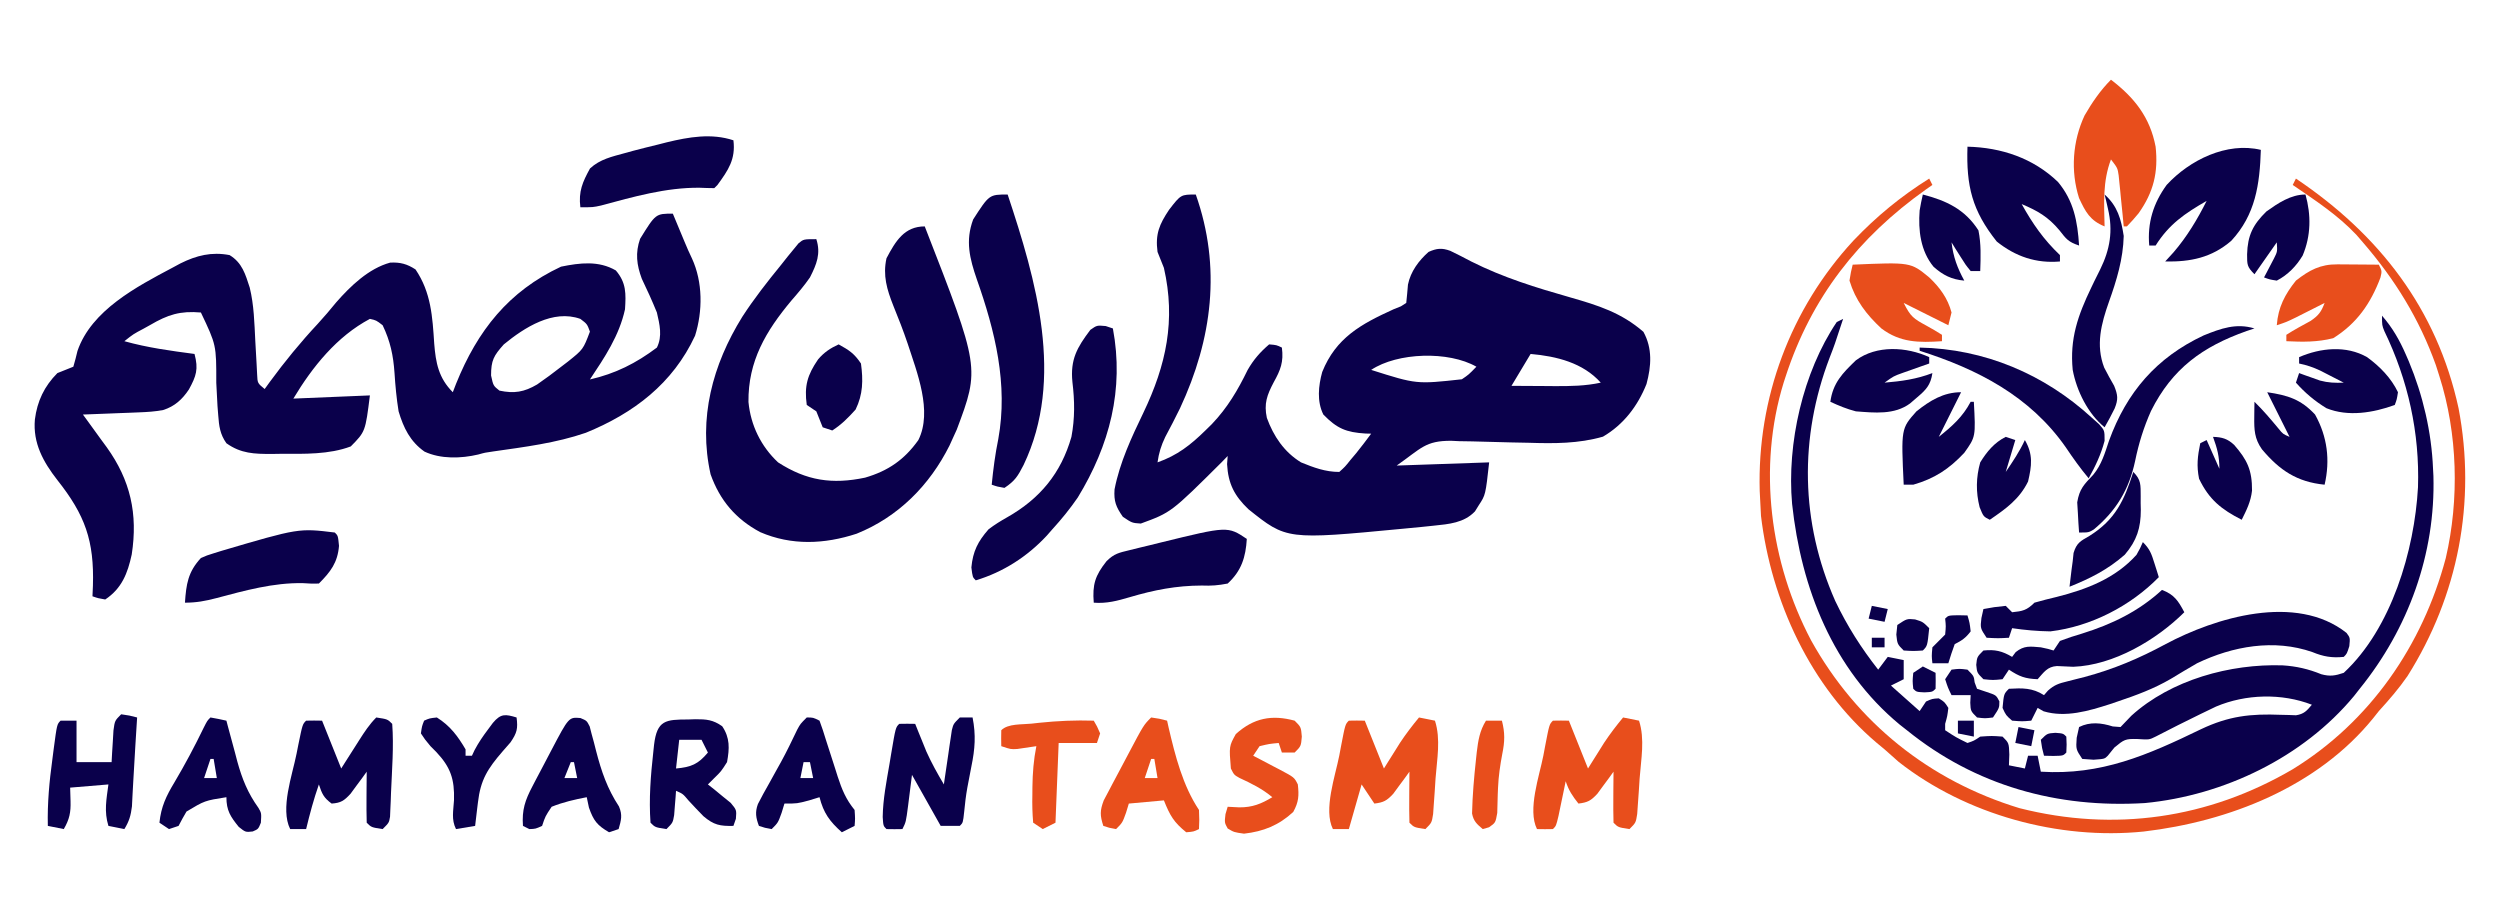
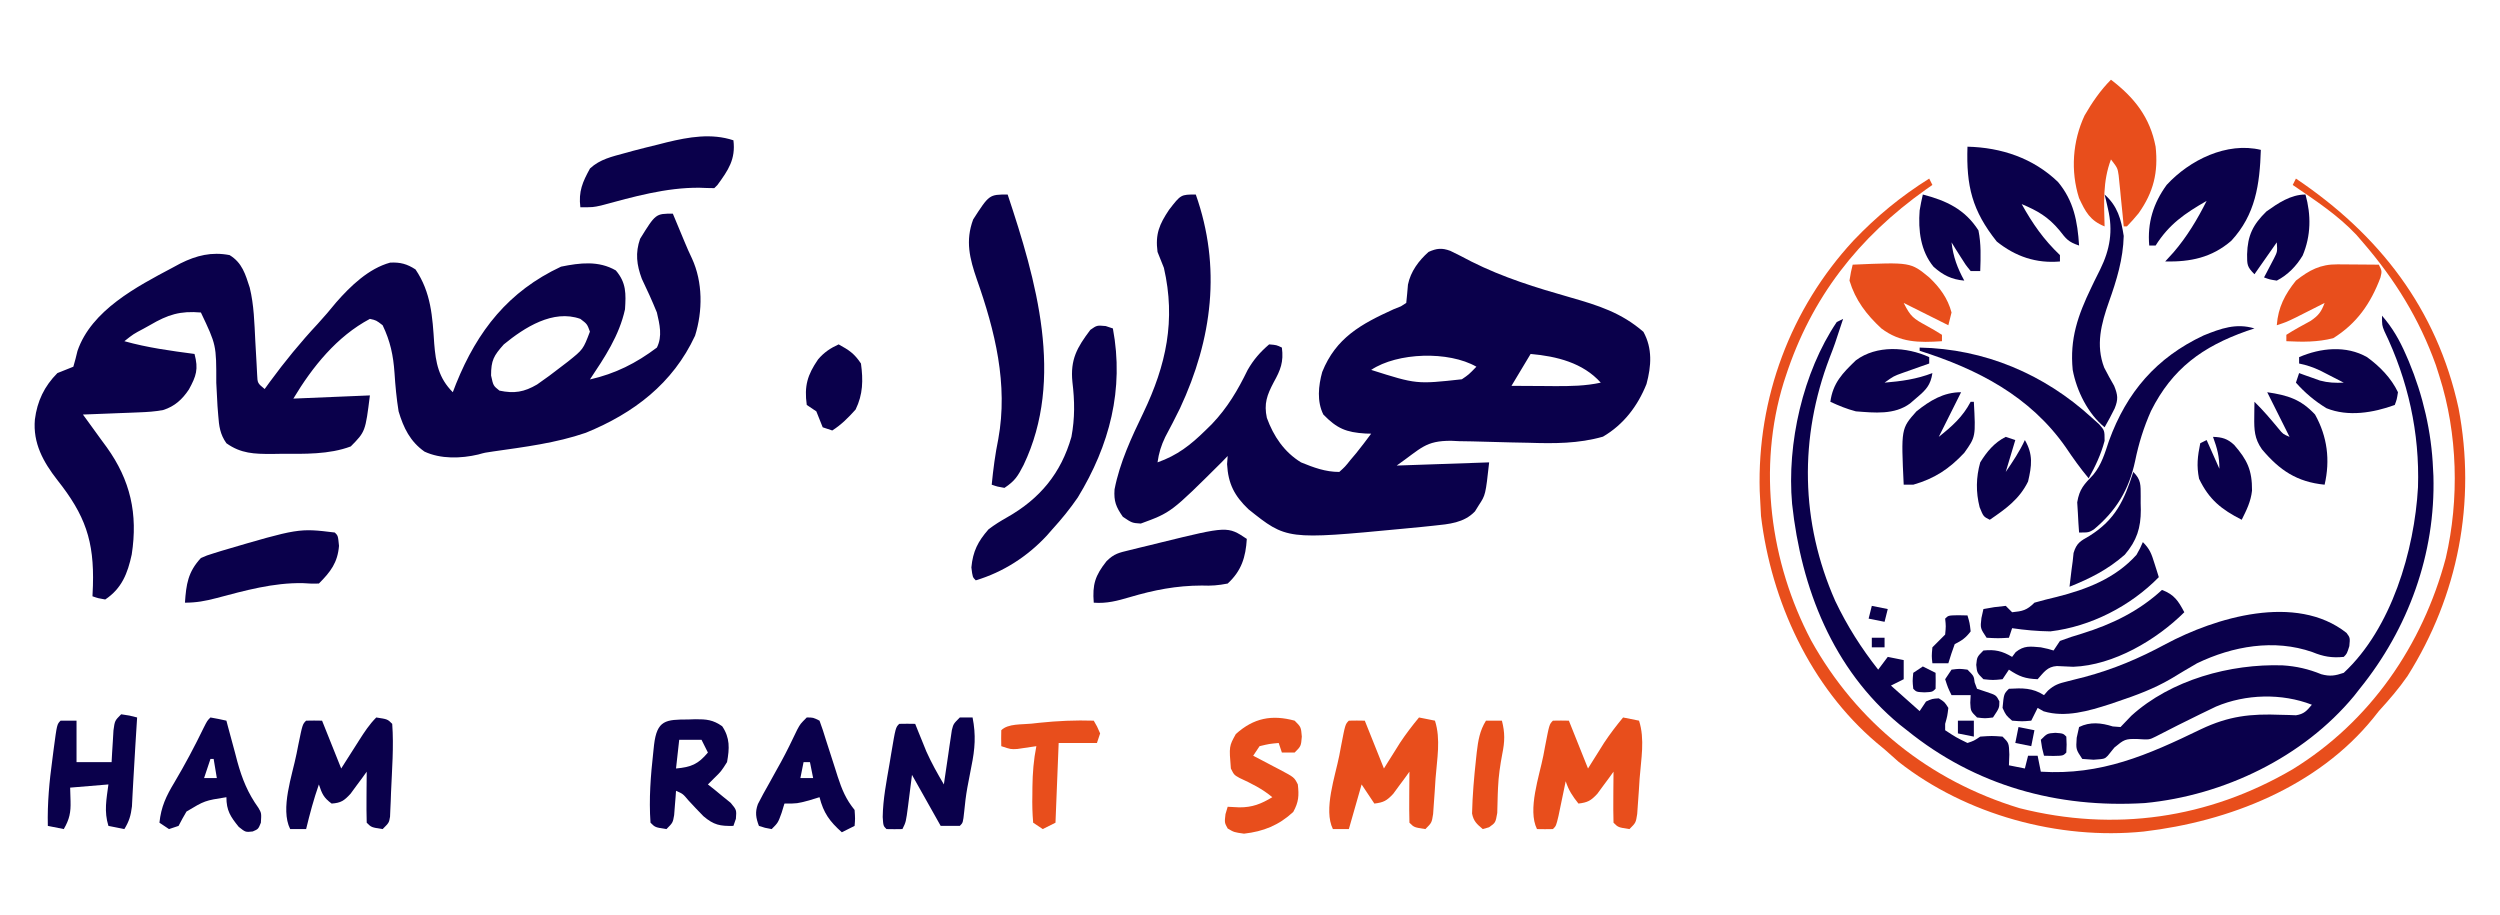
<svg xmlns="http://www.w3.org/2000/svg" version="1.1" width="784" height="287">
  <path d="M0 0 C8.041 22.776 5.203 45.269 -4.942 67.02 C-6.43 70.064 -7.979 73.061 -9.582 76.047 C-10.888 78.768 -11.576 81.029 -12 84 C-5.804 81.806 -1.673 78.583 3 74 C4.009 73.01 4.009 73.01 5.039 72 C9.944 66.849 13.154 61.4 16.262 55.016 C18.148 51.744 20.142 49.459 23 47 C25.312 47.188 25.312 47.188 27 48 C27.591 52.49 26.578 55.043 24.438 58.875 C22.323 62.9 21.327 65.57 22.289 70.055 C24.399 75.828 27.717 80.758 33 84 C37 85.632 40.655 87 45 87 C46.807 85.375 46.807 85.375 48.5 83.25 C49.088 82.554 49.676 81.858 50.281 81.141 C51.9 79.125 53.464 77.079 55 75 C54.42 74.986 53.84 74.972 53.242 74.957 C47.141 74.585 44.277 73.384 40 69 C37.944 64.888 38.45 59.991 39.648 55.652 C43.963 44.904 51.828 40.634 62 36 C62.772 35.689 63.544 35.379 64.34 35.059 C64.888 34.709 65.436 34.36 66 34 C66.198 32.081 66.391 30.162 66.539 28.238 C67.384 24.138 69.898 20.752 73 18 C75.565 16.855 77.156 16.691 79.811 17.662 C82.032 18.718 84.201 19.849 86.375 21 C96.416 26.051 106.725 29.216 117.507 32.286 C126.212 34.779 133.463 37.06 140.375 43.062 C143.239 48.24 142.867 53.802 141.34 59.434 C138.563 66.369 134.158 72.153 127.688 75.938 C120.053 78.137 112.291 78.114 104.406 77.852 C102.616 77.815 100.826 77.779 99.035 77.746 C96.263 77.691 93.493 77.625 90.722 77.527 C88.012 77.435 85.305 77.39 82.594 77.352 C81.78 77.312 80.966 77.273 80.128 77.233 C71.95 77.194 70.742 79.581 63 85 C77.355 84.505 77.355 84.505 92 84 C90.865 94.219 90.865 94.219 88.75 97.438 C88.353 98.076 87.956 98.714 87.547 99.371 C84.108 102.992 79.376 103.358 74.617 103.852 C72.756 104.046 72.756 104.046 70.857 104.244 C69.543 104.37 68.229 104.495 66.875 104.625 C65.869 104.722 65.869 104.722 64.842 104.821 C28.496 108.284 28.496 108.284 16.5 98.688 C12.125 94.492 10.149 90.731 9.812 84.562 C9.905 83.294 9.905 83.294 10 82 C9.381 82.639 8.762 83.279 8.125 83.938 C-7.74 99.713 -7.74 99.713 -17.25 103.188 C-20 103 -20 103 -22.875 101.062 C-25.012 97.983 -25.74 96.217 -25.48 92.477 C-23.839 84.015 -20.149 76.157 -16.438 68.438 C-9.273 53.477 -6.234 39.409 -10 23 C-10.655 21.329 -11.32 19.661 -12 18 C-12.743 12.375 -11.416 9.345 -8.387 4.797 C-4.685 0 -4.685 0 0 0 Z M105 50 C102.03 54.95 102.03 54.95 99 60 C102.542 60.027 106.083 60.047 109.625 60.062 C111.124 60.075 111.124 60.075 112.652 60.088 C117.55 60.104 122.187 60.043 127 59 C121.403 52.748 113.16 50.725 105 50 Z M55 55 C69.205 59.508 69.205 59.508 83.441 57.941 C85.59 56.484 85.59 56.484 88 54 C79.292 49.012 63.249 49.5 55 55 Z " fill="#0A004B" transform="translate(375,61)" />
  <path d="M0 0 C1.242 2.947 2.475 5.896 3.688 8.855 C4.418 10.605 5.169 12.347 6 14.051 C9.428 21.483 9.388 30.577 6.969 38.285 C-0.001 53.289 -12.282 62.599 -27.289 68.719 C-36.644 71.949 -46.528 73.17 -56.293 74.57 C-58.904 74.939 -58.904 74.939 -61.031 75.535 C-66.409 76.805 -72.799 77.001 -77.875 74.625 C-82.373 71.465 -84.458 67.174 -86 62 C-86.645 58.005 -87.021 53.991 -87.281 49.953 C-87.665 44.437 -88.596 40.018 -91 35 C-93.02 33.44 -93.02 33.44 -95 33 C-105.375 38.502 -113.04 48.067 -119 58 C-111.08 57.67 -103.16 57.34 -95 57 C-96.418 68.347 -96.418 68.347 -101 73 C-107.817 75.566 -115.568 75.336 -122.75 75.312 C-123.752 75.329 -124.753 75.345 -125.785 75.361 C-131.209 75.365 -135.427 75.268 -140 72 C-141.988 69.195 -142.315 66.636 -142.562 63.25 C-142.639 62.288 -142.715 61.327 -142.793 60.336 C-142.944 57.905 -143.068 55.472 -143.176 53.039 C-143.156 41.198 -143.156 41.198 -148 31 C-154.517 30.436 -158.359 31.671 -163.938 34.938 C-164.608 35.311 -165.279 35.684 -165.971 36.068 C-169.179 37.764 -169.179 37.764 -172 40 C-164.76 42.027 -157.446 43.017 -150 44 C-148.721 48.774 -149.452 50.919 -151.758 55.133 C-153.833 58.252 -156.219 60.434 -159.817 61.578 C-162.37 62.072 -164.823 62.215 -167.422 62.316 C-168.447 62.358 -169.471 62.4 -170.527 62.443 C-171.591 62.483 -172.654 62.522 -173.75 62.562 C-175.368 62.627 -175.368 62.627 -177.02 62.693 C-179.68 62.799 -182.34 62.901 -185 63 C-184.652 63.473 -184.304 63.946 -183.946 64.434 C-182.35 66.616 -180.769 68.808 -179.188 71 C-178.64 71.744 -178.093 72.488 -177.529 73.254 C-170.097 83.614 -167.723 94.123 -169.688 106.875 C-170.967 112.798 -172.801 117.534 -178 121 C-180.188 120.625 -180.188 120.625 -182 120 C-181.954 118.889 -181.907 117.778 -181.859 116.633 C-181.437 102.593 -184.293 94.551 -193.027 83.527 C-197.452 77.847 -200.705 71.972 -200.062 64.562 C-199.332 58.797 -197.112 54.14 -193 50 C-192.126 49.652 -191.252 49.304 -190.352 48.945 C-189.576 48.633 -188.8 48.321 -188 48 C-187.532 46.363 -187.076 44.72 -186.703 43.059 C-182.352 30.319 -168.092 22.877 -157 17 C-156.147 16.54 -155.293 16.08 -154.414 15.605 C-149.349 13.091 -144.646 11.921 -139 13 C-135.049 15.391 -134.045 19.002 -132.678 23.212 C-131.345 28.696 -131.223 34.319 -130.938 39.938 C-130.809 42.364 -130.673 44.79 -130.527 47.215 C-130.473 48.278 -130.419 49.342 -130.363 50.437 C-130.239 53.162 -130.239 53.162 -128 55 C-127.466 54.261 -126.933 53.523 -126.383 52.762 C-121.674 46.35 -116.771 40.35 -111.332 34.527 C-109.319 32.345 -107.439 30.11 -105.562 27.812 C-101.058 22.681 -95.378 17.197 -88.656 15.359 C-85.472 15.193 -83.35 15.773 -80.688 17.5 C-75.803 24.736 -75.38 32.314 -74.828 40.754 C-74.35 46.792 -73.457 51.543 -69 56 C-68.66 55.117 -68.319 54.234 -67.969 53.324 C-61.245 36.677 -51.526 24.331 -35.062 16.625 C-29.103 15.409 -23.257 14.691 -17.875 17.812 C-14.578 21.659 -14.684 25.096 -15 30 C-16.809 38.262 -21.37 45.055 -26 52 C-18.036 50.186 -11.531 46.919 -5 42 C-3.218 38.436 -4.135 34.74 -5 31 C-6.462 27.402 -8.037 23.928 -9.723 20.43 C-11.341 16.084 -11.812 12.334 -10.266 7.891 C-5.381 0 -5.381 0 0 0 Z M-53 41 C-56.166 44.543 -57 45.988 -57 50.75 C-56.308 53.968 -56.308 53.968 -54.375 55.5 C-49.712 56.482 -46.627 55.952 -42.57 53.578 C-39.977 51.797 -37.48 49.936 -35 48 C-34.299 47.465 -33.597 46.93 -32.875 46.379 C-28.116 42.57 -28.116 42.57 -26 37 C-26.871 34.615 -26.871 34.615 -29 33 C-37.568 29.94 -46.528 35.703 -53 41 Z " fill="#0A004B" transform="translate(211,67)" />
  <path d="M0 0 C3.288 3.779 5.517 7.683 7.5 12.25 C7.801 12.942 8.102 13.635 8.413 14.348 C12.834 24.945 15.537 36.516 16 48 C16.04 48.746 16.08 49.493 16.121 50.262 C16.806 74.626 8.273 98.136 -7 117 C-7.59 117.754 -8.181 118.508 -8.789 119.285 C-24.739 138.527 -49.67 150.477 -74.371 152.84 C-101.843 154.513 -127.52 147.39 -149 130 C-150.131 129.114 -150.131 129.114 -151.285 128.211 C-172.241 110.84 -182.151 85.448 -185 59 C-186.678 40.125 -181.609 17.742 -171 2 C-170.34 1.67 -169.68 1.34 -169 1 C-171.664 9.133 -171.664 9.133 -173.207 13.117 C-182.802 38.221 -182.381 64.796 -171.469 89.461 C-167.715 97.326 -163.375 104.159 -158 111 C-157.01 109.68 -156.02 108.36 -155 107 C-153.35 107.33 -151.7 107.66 -150 108 C-150 109.98 -150 111.96 -150 114 C-151.98 114.99 -151.98 114.99 -154 116 C-149.545 119.96 -149.545 119.96 -145 124 C-144.01 122.515 -144.01 122.515 -143 121 C-141.062 120.125 -141.062 120.125 -139 120 C-137.188 121.125 -137.188 121.125 -136 123 C-136.312 125.562 -136.312 125.562 -137 128 C-137 128.66 -137 129.32 -137 130 C-133.609 132.226 -133.609 132.226 -130 134 C-127.934 133.301 -127.934 133.301 -126 132 C-122.375 131.75 -122.375 131.75 -119 132 C-117 134 -117 134 -116.875 137.625 C-116.916 138.739 -116.957 139.852 -117 141 C-115.35 141.33 -113.7 141.66 -112 142 C-111.67 140.68 -111.34 139.36 -111 138 C-110.01 138 -109.02 138 -108 138 C-107.505 140.475 -107.505 140.475 -107 143 C-88.045 144.187 -73.528 137.795 -56.773 129.68 C-47.997 125.524 -41.21 124.783 -31.676 125.166 C-30.86 125.185 -30.044 125.203 -29.203 125.223 C-28.467 125.251 -27.732 125.28 -26.974 125.309 C-24.456 124.915 -23.6 123.922 -22 122 C-31.46 118.334 -42.725 118.635 -52.059 122.582 C-53.029 123.05 -54 123.518 -55 124 C-55.984 124.474 -55.984 124.474 -56.989 124.958 C-61.694 127.241 -66.353 129.602 -71 132 C-73 133 -73 133 -76.812 132.75 C-80.497 132.676 -80.875 132.896 -83.938 135.438 C-84.618 136.283 -85.299 137.129 -86 138 C-87 139 -87 139 -90.438 139.25 C-91.613 139.167 -92.789 139.085 -94 139 C-96 136 -96 136 -95.75 132.375 C-95.502 131.261 -95.255 130.148 -95 129 C-91.564 127.282 -88.037 127.671 -84.438 128.812 C-83.633 128.874 -82.829 128.936 -82 129 C-80.859 127.815 -79.72 126.628 -78.586 125.437 C-66.142 114.165 -47.536 109.118 -31.195 109.656 C-26.894 109.918 -23.039 110.804 -19.043 112.441 C-16.307 113.19 -14.679 112.906 -12 112 C2.931 98.155 10.176 73.671 11.281 53.816 C11.843 36.754 8.171 20.199 0.734 4.84 C0 3 0 3 0 0 Z " fill="#0A004B" transform="translate(747,99)" />
-   <path d="M0 0 C17.299 44.368 17.299 44.368 10.031 63.75 C9.691 64.493 9.351 65.235 9 66 C8.598 66.887 8.196 67.774 7.781 68.688 C1.522 81.207 -8.311 91.119 -21.375 96.375 C-31.474 99.68 -41.755 100.127 -51.598 95.879 C-59.257 91.801 -64.246 85.926 -67.16 77.742 C-71.098 60.195 -66.524 43.373 -57.242 28.387 C-53.522 22.643 -49.323 17.297 -45 12 C-44.323 11.145 -43.646 10.291 -42.949 9.41 C-42.347 8.677 -41.745 7.943 -41.125 7.188 C-40.355 6.25 -40.355 6.25 -39.57 5.293 C-38 4 -38 4 -34 4 C-32.538 8.544 -33.901 11.877 -36 16 C-37.77 18.569 -39.766 20.898 -41.812 23.25 C-49.832 32.844 -55.418 42.255 -55.281 55.051 C-54.583 62.373 -51.365 68.985 -46 74 C-37.071 79.765 -29.027 80.956 -18.711 78.789 C-11.436 76.671 -6.366 73.139 -2 67 C2.513 57.974 -2.472 45.659 -5.332 36.824 C-6.706 32.754 -8.249 28.788 -9.875 24.812 C-11.863 19.794 -13.186 15.376 -12 10 C-9.135 4.577 -6.385 0 0 0 Z " fill="#0A004B" transform="translate(290,71)" />
  <path d="M0 0 C0.495 0.99 0.495 0.99 1 2 C0.322 2.473 -0.356 2.946 -1.055 3.434 C-22.218 18.471 -36.943 37.271 -45 62 C-45.21 62.645 -45.421 63.291 -45.637 63.956 C-53.864 90.656 -49.936 120.354 -37.03 144.841 C-22.681 170.647 0.159 188.875 28.312 197.438 C58.042 204.973 87.552 200.729 114.006 185.228 C138.279 170.28 154.735 146.343 162 119 C166.274 100.604 165.739 80.014 160 62 C159.638 60.86 159.276 59.721 158.902 58.547 C153.739 44.055 146.021 31.595 136 20 C135.344 19.241 134.688 18.481 134.012 17.699 C128.177 11.464 121.01 6.805 114 2 C114.33 1.34 114.66 0.68 115 0 C141.106 17.55 159.209 40.832 166 72 C171.586 101.357 165.905 130.769 150 156 C147.295 159.931 144.208 163.473 141 167 C140.413 167.739 139.827 168.477 139.223 169.238 C121.748 190.766 94.038 201.623 67.234 204.773 C40.626 207.477 11.546 199.506 -9.562 182.938 C-11.054 181.64 -12.534 180.327 -14 179 C-14.813 178.327 -15.627 177.654 -16.465 176.961 C-37.218 159.374 -49.55 132.555 -52.75 105.812 C-52.858 104.21 -52.939 102.605 -53 101 C-53.077 99.492 -53.077 99.492 -53.156 97.953 C-53.961 68.859 -43.503 40.805 -23.773 19.461 C-16.511 11.838 -8.92 5.601 0 0 Z " fill="#E84E1C" transform="translate(605,56)" />
  <path d="M0 0 C8.927 26.839 17.933 57.723 5 84.812 C3.177 88.331 2.342 89.772 -1 92 C-3.188 91.625 -3.188 91.625 -5 91 C-4.524 86.157 -3.915 81.456 -2.938 76.688 C0.191 59.529 -3.961 42.772 -9.662 26.612 C-11.913 20.068 -13.318 14.537 -10.812 7.812 C-5.778 0 -5.778 0 0 0 Z " fill="#0A004B" transform="translate(316,61)" />
  <path d="M0 0 C1.137 1.527 1.137 1.527 0.887 4.152 C0.137 6.527 0.137 6.527 -0.863 7.527 C-4.604 7.901 -7.267 7.43 -10.676 6.027 C-22.689 1.821 -35.685 4.159 -46.863 9.527 C-49.637 11.125 -52.378 12.766 -55.113 14.428 C-60.369 17.496 -65.855 19.532 -71.613 21.465 C-72.476 21.759 -73.339 22.054 -74.229 22.357 C-80.861 24.491 -88.147 26.642 -94.988 24.59 C-95.916 24.064 -95.916 24.064 -96.863 23.527 C-97.523 24.847 -98.183 26.167 -98.863 27.527 C-101.676 27.777 -101.676 27.777 -104.863 27.527 C-106.801 25.84 -106.801 25.84 -107.863 23.527 C-107.453 19.117 -107.453 19.117 -105.863 17.527 C-101.63 17.288 -98.496 17.202 -94.863 19.527 C-94.457 19.06 -94.052 18.592 -93.634 18.11 C-91.587 16.281 -90.19 15.846 -87.539 15.203 C-86.683 14.983 -85.827 14.764 -84.945 14.537 C-84.031 14.307 -83.117 14.077 -82.176 13.84 C-72.996 11.381 -65.004 7.996 -56.671 3.491 C-41.175 -4.77 -15.845 -12.523 0 0 Z " fill="#0A004B" transform="translate(735.863,198.473)" />
  <path d="M0 0 C0.743 0.247 1.485 0.495 2.25 0.75 C5.822 19.859 1.222 37.374 -8.75 53.75 C-11.202 57.313 -13.833 60.561 -16.75 63.75 C-17.302 64.382 -17.853 65.013 -18.422 65.664 C-24.531 72.267 -32.143 77.159 -40.75 79.75 C-41.75 78.75 -41.75 78.75 -42.125 75.688 C-41.643 70.626 -40.082 67.558 -36.75 63.75 C-34.859 62.298 -32.937 61.125 -30.863 59.949 C-20.614 54.133 -14.001 46.146 -10.75 34.75 C-9.646 28.876 -9.723 23.479 -10.438 17.562 C-11.154 10.478 -8.973 6.69 -4.812 1.188 C-2.75 -0.25 -2.75 -0.25 0 0 Z " fill="#0A004B" transform="translate(346.75,102.25)" />
  <path d="M0 0 C10.639 0.259 20.604 3.587 28.379 11.055 C33.331 16.997 34.521 23.461 35 31 C31.581 29.86 30.975 28.956 28.812 26.188 C25.29 21.995 22.017 20.112 17 18 C20.447 24.185 23.878 29.122 29 34 C29 34.66 29 35.32 29 36 C21.525 36.65 15.054 34.444 9.188 29.75 C1.451 20.025 -0.409 12.358 0 0 Z " fill="#0A004B" transform="translate(617,46)" />
  <path d="M0 0 C-0.34 10.831 -1.676 20.338 -9.289 28.531 C-15.453 33.823 -22.076 35.152 -30 35 C-29.134 34.051 -28.267 33.102 -27.375 32.125 C-23.178 27.251 -19.873 21.746 -17 16 C-23.868 19.957 -28.749 23.281 -33 30 C-33.66 30 -34.32 30 -35 30 C-35.616 22.912 -33.742 16.76 -29.527 10.98 C-22.319 3.159 -10.648 -2.564 0 0 Z " fill="#0A004B" transform="translate(709,47)" />
  <path d="M0 0 C7.317 5.567 12.252 11.782 14 21 C14.872 29.045 13.353 35.273 8.656 41.895 C7.507 43.322 6.261 44.671 5 46 C4.67 46 4.34 46 4 46 C3.879 44.735 3.758 43.471 3.633 42.168 C3.464 40.508 3.295 38.848 3.125 37.188 C3.046 36.354 2.968 35.521 2.887 34.662 C2.761 33.458 2.761 33.458 2.633 32.23 C2.559 31.492 2.486 30.754 2.411 29.993 C2.067 27.694 2.067 27.694 0 25 C-2.621 31.88 -2.182 38.722 -2 46 C-6.586 44.148 -7.973 41.475 -10.012 37.113 C-12.707 28.622 -12.041 19.278 -8.285 11.227 C-5.961 7.199 -3.299 3.299 0 0 Z " fill="#E84E1C" transform="translate(662,25)" />
  <path d="M0 0 C3.536 0.536 3.536 0.536 5 2 C5.526 9.131 4.919 16.424 4.625 23.562 C4.594 24.456 4.563 25.349 4.532 26.269 C4.493 27.11 4.454 27.95 4.414 28.816 C4.383 29.574 4.351 30.331 4.319 31.112 C4 33 4 33 2 35 C-1.536 34.464 -1.536 34.464 -3 33 C-3.073 30.303 -3.092 27.633 -3.062 24.938 C-3.058 24.179 -3.053 23.42 -3.049 22.639 C-3.037 20.759 -3.019 18.88 -3 17 C-3.459 17.638 -3.918 18.276 -4.391 18.934 C-5.004 19.76 -5.618 20.586 -6.25 21.438 C-6.853 22.261 -7.457 23.085 -8.078 23.934 C-10.107 26.115 -11.059 26.785 -14 27 C-16.486 25.158 -17.002 23.995 -18 21 C-19.617 25.621 -20.852 30.246 -22 35 C-23.65 35 -25.3 35 -27 35 C-30.186 28.628 -26.332 18.094 -25 11.375 C-24.822 10.473 -24.644 9.572 -24.46 8.643 C-23.129 2.129 -23.129 2.129 -22 1 C-20.334 0.959 -18.666 0.957 -17 1 C-15 6 -13 11 -11 16 C-10.374 15.013 -9.747 14.025 -9.102 13.008 C-8.276 11.713 -7.451 10.419 -6.625 9.125 C-6.213 8.474 -5.8 7.823 -5.375 7.152 C-3.72 4.563 -2.18 2.18 0 0 Z " fill="#0A004B" transform="translate(118,225)" />
  <path d="M0 0 C2.475 0.495 2.475 0.495 5 1 C6.881 6.813 5.626 13.141 5.188 19.125 C5.104 20.426 5.021 21.726 4.936 23.066 C4.847 24.305 4.759 25.544 4.668 26.82 C4.548 28.526 4.548 28.526 4.427 30.266 C4 33 4 33 2 35 C-1.536 34.464 -1.536 34.464 -3 33 C-3.073 30.303 -3.092 27.633 -3.062 24.938 C-3.058 24.179 -3.053 23.42 -3.049 22.639 C-3.037 20.759 -3.019 18.88 -3 17 C-3.459 17.638 -3.918 18.276 -4.391 18.934 C-5.004 19.76 -5.618 20.586 -6.25 21.438 C-6.853 22.261 -7.457 23.085 -8.078 23.934 C-10.105 26.113 -11.099 26.647 -14 27 C-15.892 24.614 -17.024 22.928 -18 20 C-18.205 20.999 -18.41 21.998 -18.621 23.027 C-18.891 24.318 -19.16 25.608 -19.438 26.938 C-19.704 28.225 -19.971 29.513 -20.246 30.84 C-21 34 -21 34 -22 35 C-23.666 35.041 -25.334 35.043 -27 35 C-30.027 28.946 -26.246 18.335 -25 11.938 C-24.822 10.989 -24.644 10.041 -24.461 9.064 C-23.128 2.128 -23.128 2.128 -22 1 C-20.334 0.959 -18.666 0.957 -17 1 C-15 6 -13 11 -11 16 C-10.541 15.264 -10.082 14.528 -9.609 13.77 C-8.996 12.794 -8.382 11.818 -7.75 10.812 C-7.147 9.85 -6.543 8.887 -5.922 7.895 C-4.084 5.126 -2.116 2.56 0 0 Z " fill="#E84E1C" transform="translate(509,225)" />
  <path d="M0 0 C2.475 0.495 2.475 0.495 5 1 C6.881 6.813 5.626 13.141 5.188 19.125 C5.104 20.426 5.021 21.726 4.936 23.066 C4.847 24.305 4.759 25.544 4.668 26.82 C4.548 28.526 4.548 28.526 4.427 30.266 C4 33 4 33 2 35 C-1.536 34.464 -1.536 34.464 -3 33 C-3.073 30.303 -3.092 27.633 -3.062 24.938 C-3.058 24.179 -3.053 23.42 -3.049 22.639 C-3.037 20.759 -3.019 18.88 -3 17 C-3.459 17.638 -3.918 18.276 -4.391 18.934 C-5.004 19.76 -5.618 20.586 -6.25 21.438 C-6.853 22.261 -7.457 23.085 -8.078 23.934 C-10.105 26.113 -11.099 26.647 -14 27 C-15.32 25.02 -16.64 23.04 -18 21 C-18.289 22.011 -18.578 23.021 -18.875 24.062 C-19.917 27.708 -20.958 31.354 -22 35 C-23.65 35 -25.3 35 -27 35 C-30.027 28.946 -26.246 18.335 -25 11.938 C-24.822 10.989 -24.644 10.041 -24.461 9.064 C-23.128 2.128 -23.128 2.128 -22 1 C-20.334 0.959 -18.666 0.957 -17 1 C-15 6 -13 11 -11 16 C-10.541 15.264 -10.082 14.528 -9.609 13.77 C-8.996 12.794 -8.382 11.818 -7.75 10.812 C-7.147 9.85 -6.543 8.887 -5.922 7.895 C-4.084 5.126 -2.116 2.56 0 0 Z " fill="#E84E1C" transform="translate(445,225)" />
  <path d="M0 0 C-0.351 5.733 -1.667 10.01 -6 14 C-9.026 14.585 -11.124 14.748 -14.125 14.625 C-22.109 14.651 -29.076 16.013 -36.717 18.274 C-40.594 19.413 -43.905 20.319 -48 20 C-48.458 14.272 -47.558 11.5 -44 7 C-41.585 4.585 -40.06 4.335 -36.766 3.527 C-35.716 3.268 -34.667 3.008 -33.586 2.74 C-32.485 2.475 -31.384 2.21 -30.25 1.938 C-29.165 1.669 -28.079 1.4 -26.961 1.123 C-6.016 -4.011 -6.016 -4.011 0 0 Z " fill="#0A004B" transform="translate(391,169)" />
  <path d="M0 0 C1 1 1 1 1.312 4.188 C0.882 9.442 -1.34 12.34 -5 16 C-7.188 16.055 -7.188 16.055 -10 15.875 C-19.308 15.695 -28.243 18.21 -37.186 20.579 C-40.613 21.478 -43.428 22 -47 22 C-46.604 16.253 -46.074 12.38 -42 8 C-40.13 7.176 -40.13 7.176 -37.953 6.5 C-37.151 6.25 -36.35 6 -35.523 5.743 C-11.32 -1.383 -11.32 -1.383 0 0 Z " fill="#0A004B" transform="translate(105,167)" />
  <path d="M0 0 C0.744 5.952 -1.63 9.371 -5 14 C-5.33 14.33 -5.66 14.66 -6 15 C-7.542 14.994 -9.084 14.943 -10.625 14.875 C-21.143 14.78 -31.418 17.727 -41.512 20.449 C-44 21 -44 21 -48 21 C-48.621 16.03 -47.295 13.053 -44.973 8.832 C-41.827 5.91 -38.08 5.126 -34 4 C-33.162 3.769 -32.325 3.537 -31.462 3.299 C-28.836 2.602 -26.203 1.952 -23.562 1.312 C-22.685 1.088 -21.808 0.863 -20.904 0.631 C-14.012 -1.04 -6.866 -2.289 0 0 Z " fill="#0A004B" transform="translate(230,44)" />
  <path d="M0 0 C1.081 -0.037 1.081 -0.037 2.184 -0.074 C5.653 -0.093 7.736 0.101 10.602 2.121 C13.081 5.789 12.902 9.109 12.125 13.375 C10.25 16.312 10.25 16.312 8.125 18.375 C7.465 19.035 6.805 19.695 6.125 20.375 C6.786 20.894 7.448 21.414 8.129 21.949 C9.395 22.995 9.395 22.995 10.688 24.062 C11.534 24.747 12.381 25.431 13.254 26.137 C15.125 28.375 15.125 28.375 14.902 31.145 C14.646 31.881 14.389 32.617 14.125 33.375 C9.922 33.464 7.992 33.111 4.727 30.34 C3.14 28.72 1.578 27.076 0.043 25.406 C-1.714 23.312 -1.714 23.312 -3.875 22.375 C-3.924 23.074 -3.973 23.772 -4.023 24.492 C-4.098 25.402 -4.173 26.312 -4.25 27.25 C-4.32 28.155 -4.389 29.06 -4.461 29.992 C-4.875 32.375 -4.875 32.375 -6.875 34.375 C-10.411 33.839 -10.411 33.839 -11.875 32.375 C-12.407 24.958 -11.82 17.559 -11 10.188 C-10.922 9.445 -10.843 8.703 -10.762 7.938 C-9.826 0.194 -7.144 0.013 0 0 Z M-2.875 6.375 C-3.205 9.345 -3.535 12.315 -3.875 15.375 C0.877 14.943 3.045 14.047 6.125 10.375 C5.465 9.055 4.805 7.735 4.125 6.375 C1.815 6.375 -0.495 6.375 -2.875 6.375 Z " fill="#0A004B" transform="translate(215.875,225.625)" />
  <path d="M0 0 C-0.811 0.268 -1.622 0.536 -2.457 0.812 C-16.329 5.722 -25.773 12.589 -32.43 25.848 C-34.741 31.039 -36.306 36.059 -37.438 41.625 C-39.351 50.55 -43.377 57.206 -50.387 63.039 C-52 64 -52 64 -55 64 C-55.164 61.982 -55.279 59.96 -55.375 57.938 C-55.445 56.812 -55.514 55.687 -55.586 54.527 C-54.878 50.266 -53.409 48.907 -50.533 45.86 C-47.938 42.712 -46.903 39.075 -45.625 35.25 C-40.083 20.003 -30.736 9.119 -15.938 2.191 C-10.538 0.001 -5.712 -1.747 0 0 Z " fill="#0A004B" transform="translate(707,103)" />
  <path d="M0 0 C1.32 0 2.64 0 4 0 C5.09 5.54 4.757 9.875 3.625 15.375 C3.336 16.872 3.05 18.369 2.766 19.867 C2.63 20.578 2.494 21.29 2.354 22.022 C1.91 24.506 1.617 26.989 1.375 29.5 C1 33 1 33 0 34 C-1.98 34 -3.96 34 -6 34 C-8.97 28.72 -11.94 23.44 -15 18 C-15.617 22.846 -15.617 22.846 -16.226 27.693 C-16.889 32.778 -16.889 32.778 -18 35 C-19.666 35.043 -21.334 35.041 -23 35 C-24 34 -24 34 -24.184 31.211 C-24.102 25.614 -23.01 20.127 -22.062 14.625 C-21.789 12.968 -21.789 12.968 -21.51 11.277 C-20.132 3.132 -20.132 3.132 -19 2 C-17.334 1.959 -15.666 1.957 -14 2 C-13.528 3.178 -13.528 3.178 -13.047 4.379 C-12.619 5.429 -12.191 6.48 -11.75 7.562 C-11.332 8.595 -10.915 9.628 -10.484 10.691 C-8.867 14.296 -7.007 17.599 -5 21 C-4.879 20.152 -4.879 20.152 -4.756 19.288 C-4.388 16.732 -4.007 14.179 -3.625 11.625 C-3.436 10.291 -3.436 10.291 -3.242 8.93 C-3.113 8.079 -2.984 7.228 -2.852 6.352 C-2.736 5.566 -2.621 4.781 -2.502 3.971 C-2 2 -2 2 0 0 Z " fill="#0A004B" transform="translate(301,225)" />
  <path d="M0 0 C3.829 1.453 5.121 3.429 7 7 C-1.743 15.692 -15.209 23.649 -27.836 24.102 C-29.542 24.037 -31.248 23.961 -32.953 23.871 C-35.978 24.062 -37.042 25.832 -39 28 C-42.9 27.841 -44.731 27.179 -48 25 C-48.66 25.99 -49.32 26.98 -50 28 C-53 28.312 -53 28.312 -56 28 C-58 26 -58 26 -58.25 23.5 C-58 21 -58 21 -56 19 C-52.382 18.619 -50.116 19.153 -47 21 C-46.629 20.505 -46.258 20.01 -45.875 19.5 C-43.207 17.366 -41.339 17.727 -38 18 C-35.625 18.5 -35.625 18.5 -34 19 C-33.34 18.01 -32.68 17.02 -32 16 C-29.681 15.118 -27.437 14.376 -25.062 13.688 C-15.645 10.75 -7.318 6.724 0 0 Z " fill="#0A004B" transform="translate(678,185)" />
  <path d="M0 0 C2.625 0.375 2.625 0.375 5 1 C4.599 7.488 4.599 7.488 4.424 10.231 C4.188 13.907 3.966 17.583 3.781 21.262 C3.709 22.578 3.637 23.894 3.562 25.25 C3.472 27.052 3.472 27.052 3.379 28.891 C3.027 31.777 2.5 33.546 1 36 C-0.65 35.67 -2.3 35.34 -4 35 C-5.406 30.46 -4.617 26.662 -4 22 C-7.96 22.33 -11.92 22.66 -16 23 C-15.959 24.402 -15.918 25.805 -15.875 27.25 C-15.771 30.779 -16.216 32.938 -18 36 C-19.65 35.67 -21.3 35.34 -23 35 C-23.171 27.87 -22.525 21.061 -21.562 14 C-21.428 12.952 -21.293 11.904 -21.154 10.824 C-20.132 3.132 -20.132 3.132 -19 2 C-17.35 2 -15.7 2 -14 2 C-14 6.29 -14 10.58 -14 15 C-10.37 15 -6.74 15 -3 15 C-2.951 14.085 -2.902 13.17 -2.852 12.227 C-2.777 11.038 -2.702 9.85 -2.625 8.625 C-2.555 7.442 -2.486 6.258 -2.414 5.039 C-2 2 -2 2 0 0 Z " fill="#0A004B" transform="translate(38,224)" />
  <path d="M0 0 C2.228 2.228 2.692 3.658 3.625 6.625 C4.016 7.851 4.016 7.851 4.414 9.102 C4.607 9.728 4.801 10.355 5 11 C-3.877 20.07 -16.334 26.487 -29 28 C-33.051 27.94 -36.993 27.59 -41 27 C-41.33 27.99 -41.66 28.98 -42 30 C-45.375 30.188 -45.375 30.188 -49 30 C-51 27 -51 27 -50.625 23.812 C-50.419 22.884 -50.212 21.956 -50 21 C-46.625 20.375 -46.625 20.375 -43 20 C-42.34 20.66 -41.68 21.32 -41 22 C-37.703 21.67 -36.377 21.377 -34 19 C-31.683 18.337 -29.345 17.743 -27 17.188 C-17.593 14.813 -8.657 11.395 -2 4 C-0.823 1.903 -0.823 1.903 0 0 Z " fill="#0A004B" transform="translate(672,170)" />
-   <path d="M0 0 C2.625 0.375 2.625 0.375 5 1 C5.159 1.715 5.317 2.431 5.48 3.168 C7.553 12.018 9.912 21.367 15 29 C15.125 32.188 15.125 32.188 15 35 C13.312 35.812 13.312 35.812 11 36 C7.098 32.842 5.909 30.773 4 26 C0.37 26.33 -3.26 26.66 -7 27 C-7.289 27.949 -7.577 28.898 -7.875 29.875 C-9 33 -9 33 -11 35 C-13.125 34.625 -13.125 34.625 -15 34 C-16.058 30.729 -16.094 29.249 -14.86 25.986 C-13.992 24.347 -13.992 24.347 -13.105 22.676 C-12.798 22.088 -12.491 21.501 -12.174 20.896 C-11.524 19.659 -10.867 18.426 -10.204 17.197 C-9.189 15.315 -8.193 13.424 -7.201 11.529 C-2.353 2.353 -2.353 2.353 0 0 Z M0 13 C-0.66 14.98 -1.32 16.96 -2 19 C-0.68 19 0.64 19 2 19 C1.67 17.02 1.34 15.04 1 13 C0.67 13 0.34 13 0 13 Z " fill="#E84E1C" transform="translate(361,225)" />
  <path d="M0 0 C2 0 2 0 4 1 C4.745 2.972 5.391 4.982 6 7 C6.967 10.046 7.953 13.085 8.938 16.125 C9.19 16.923 9.442 17.721 9.701 18.543 C11.022 22.589 12.279 25.667 15 29 C15.188 31.75 15.188 31.75 15 34 C13.68 34.66 12.36 35.32 11 36 C7.173 32.576 5.277 29.993 4 25 C2.928 25.33 1.855 25.66 0.75 26 C-3 27 -3 27 -7 27 C-7.289 27.949 -7.577 28.898 -7.875 29.875 C-9 33 -9 33 -11 35 C-13.125 34.625 -13.125 34.625 -15 34 C-15.955 31.495 -16.259 29.703 -15.319 27.155 C-14.232 25.001 -13.074 22.906 -11.875 20.812 C-11.037 19.297 -10.2 17.782 -9.363 16.266 C-8.955 15.535 -8.548 14.805 -8.127 14.053 C-6.282 10.692 -4.627 7.243 -2.973 3.785 C-2 2 -2 2 0 0 Z M-1 14 C-1.33 15.65 -1.66 17.3 -2 19 C-0.68 19 0.64 19 2 19 C1.67 17.35 1.34 15.7 1 14 C0.34 14 -0.32 14 -1 14 Z " fill="#0A004B" transform="translate(253,225)" />
-   <path d="M0 0 C1.97 0.822 1.97 0.822 2.896 2.629 C3.194 3.792 3.194 3.792 3.498 4.979 C3.733 5.837 3.968 6.696 4.211 7.58 C4.441 8.485 4.671 9.39 4.908 10.322 C6.573 16.756 8.413 22.145 12.082 27.734 C13.234 30.442 12.765 32.044 11.97 34.822 C10.485 35.317 10.485 35.317 8.97 35.822 C5.228 33.631 4.106 32.208 2.658 28.072 C2.431 27 2.204 25.927 1.97 24.822 C-1.813 25.554 -5.45 26.378 -9.03 27.822 C-11.024 30.807 -11.024 30.807 -12.03 33.822 C-14.092 34.76 -14.092 34.76 -16.03 34.822 C-16.69 34.492 -17.35 34.162 -18.03 33.822 C-18.392 28.795 -17.365 25.801 -15.037 21.365 C-14.578 20.483 -14.578 20.483 -14.11 19.582 C-13.465 18.348 -12.814 17.117 -12.158 15.889 C-11.152 14.005 -10.166 12.111 -9.182 10.215 C-3.65 -0.32 -3.65 -0.32 0 0 Z M-3.03 13.822 C-3.69 15.472 -4.35 17.122 -5.03 18.822 C-3.71 18.822 -2.39 18.822 -1.03 18.822 C-1.36 17.172 -1.69 15.522 -2.03 13.822 C-2.36 13.822 -2.69 13.822 -3.03 13.822 Z " fill="#0A004B" transform="translate(182.03,225.178)" />
  <path d="M0 0 C1.675 0.286 3.344 0.618 5 1 C5.156 1.594 5.311 2.189 5.471 2.801 C6.196 5.538 6.942 8.269 7.688 11 C8.054 12.402 8.054 12.402 8.428 13.832 C9.939 19.303 11.723 23.717 15.041 28.344 C16 30 16 30 15.812 33 C15 35 15 35 13.25 35.75 C11 36 11 36 8.875 34.312 C6.272 31.102 5 29.173 5 25 C-1.805 26.08 -1.805 26.08 -7.516 29.5 C-8.403 30.965 -9.207 32.481 -10 34 C-11.485 34.495 -11.485 34.495 -13 35 C-13.99 34.34 -14.98 33.68 -16 33 C-15.478 27.991 -13.903 24.667 -11.312 20.375 C-7.987 14.775 -4.972 9.095 -2.129 3.23 C-1 1 -1 1 0 0 Z M0 13 C-0.66 14.98 -1.32 16.96 -2 19 C-0.68 19 0.64 19 2 19 C1.67 17.02 1.34 15.04 1 13 C0.67 13 0.34 13 0 13 Z " fill="#0A004B" transform="translate(66,225)" />
  <path d="M0 0 C1.136 0.005 1.136 0.005 2.295 0.01 C3.473 0.022 3.473 0.022 4.676 0.035 C5.473 0.04 6.27 0.044 7.092 0.049 C9.057 0.061 11.023 0.079 12.988 0.098 C13.988 2.098 13.988 2.098 13.492 4.164 C10.44 12.256 6.099 18.538 -1.324 23.16 C-6.272 24.418 -10.936 24.345 -16.012 24.098 C-16.012 23.438 -16.012 22.778 -16.012 22.098 C-13.542 20.503 -10.977 19.136 -8.395 17.73 C-5.894 16.017 -5.064 14.892 -4.012 12.098 C-5.259 12.73 -5.259 12.73 -6.531 13.375 C-7.618 13.923 -8.705 14.471 -9.824 15.035 C-10.903 15.58 -11.982 16.126 -13.094 16.688 C-16.012 18.098 -16.012 18.098 -19.012 19.098 C-18.59 13.473 -16.481 9.436 -13.012 5.098 C-8.784 1.8 -5.374 -0.04 0 0 Z " fill="#E84E1C" transform="translate(733.012,82.902)" />
  <path d="M0 0 C2 2 2 2 2.25 5 C2 8 2 8 0 10 C-1.32 10 -2.64 10 -4 10 C-4.33 9.01 -4.66 8.02 -5 7 C-7.934 7.267 -7.934 7.267 -11 8 C-11.99 9.485 -11.99 9.485 -13 11 C-11.61 11.723 -11.61 11.723 -10.191 12.461 C-8.982 13.099 -7.772 13.737 -6.562 14.375 C-5.951 14.692 -5.339 15.009 -4.709 15.336 C-0.113 17.773 -0.113 17.773 1 20 C1.393 23.535 1.284 25.482 -0.438 28.625 C-4.949 32.807 -9.789 34.75 -15.875 35.438 C-19 35 -19 35 -21 33.812 C-22 32 -22 32 -21.688 29.312 C-21.347 28.168 -21.347 28.168 -21 27 C-19.206 27.093 -19.206 27.093 -17.375 27.188 C-13.265 27.209 -10.552 26.131 -7 24 C-10.176 21.353 -13.567 19.686 -17.293 17.965 C-19 17 -19 17 -20 15 C-20.571 8.029 -20.571 8.029 -18.438 4.188 C-12.82 -0.854 -7.161 -1.94 0 0 Z " fill="#E84E1C" transform="translate(406,226)" />
  <path d="M0 0 C18.173 -0.794 18.173 -0.794 24 4 C27.31 7.122 29.83 10.555 31 15 C30.67 16.32 30.34 17.64 30 19 C25.38 16.69 20.76 14.38 16 12 C18.159 16.318 19.069 16.918 23.125 19.125 C24.78 20.03 26.415 20.977 28 22 C28 22.66 28 23.32 28 24 C20.782 24.478 14.934 24.479 9 20 C4.312 15.651 0.855 11.144 -1 5 C-0.562 2.293 -0.562 2.293 0 0 Z " fill="#E84E1C" transform="translate(581,83)" />
  <path d="M0 0 C20.29 0.382 39.06 8.3 54 22 C54.761 22.682 55.521 23.364 56.305 24.066 C58 26 58 26 58 29.25 C56.857 33.535 55.153 37.144 53 41 C50.391 37.87 48.077 34.631 45.812 31.25 C34.608 15.241 18.253 6.801 0 1 C0 0.67 0 0.34 0 0 Z " fill="#0A004B" transform="translate(602,109)" />
  <path d="M0 0 C4.048 3.581 5.195 7.754 6 13 C5.803 20.252 3.796 26.843 1.375 33.625 C-1.058 40.495 -2.836 47.221 -0.125 54.277 C0.86 56.223 1.915 58.109 3 60 C4.154 62.884 4.322 64.201 3.16 67.082 C2.169 69.097 1.124 71.056 0 73 C-5.222 68.745 -8.766 61.594 -10 55 C-10.961 45.275 -8.375 37.908 -4.211 29.254 C-3.898 28.601 -3.586 27.949 -3.264 27.276 C-2.647 26.004 -2.018 24.737 -1.375 23.478 C1.71 17.207 2.685 11.374 1.062 4.5 C0.868 3.644 0.673 2.788 0.473 1.906 C0.317 1.277 0.161 0.648 0 0 Z " fill="#0A004B" transform="translate(660,61)" />
  <path d="M0 0 C0 0.66 0 1.32 0 2 C-0.759 2.266 -1.519 2.531 -2.301 2.805 C-3.792 3.334 -3.792 3.334 -5.312 3.875 C-6.792 4.397 -6.792 4.397 -8.301 4.93 C-11.156 5.953 -11.156 5.953 -14 8 C-8.727 7.555 -3.982 6.916 1 5 C0.451 8.767 -1.008 10.267 -3.875 12.688 C-4.574 13.289 -5.272 13.891 -5.992 14.512 C-10.916 18.161 -17.155 17.442 -23 17 C-25.885 16.245 -28.279 15.256 -31 14 C-30.209 8.106 -27.175 5.018 -23 1 C-16.525 -3.819 -7.107 -3.273 0 0 Z " fill="#0A004B" transform="translate(605,112)" />
  <path d="M0 0 C6.426 0.957 10.511 2.19 15 7 C18.867 13.934 19.78 21.288 18 29 C9.282 28.128 3.893 24.483 -1.652 17.902 C-4.012 14.572 -4.114 11.765 -4.062 7.812 C-4.053 6.911 -4.044 6.01 -4.035 5.082 C-4.024 4.395 -4.012 3.708 -4 3 C-1.259 5.667 1.159 8.535 3.598 11.477 C4.944 13.12 4.944 13.12 7 14 C6.662 13.325 6.325 12.649 5.977 11.953 C3.984 7.969 1.992 3.984 0 0 Z " fill="#0A004B" transform="translate(711,123)" />
-   <path d="M0 0 C0.448 3.516 0.132 4.806 -1.898 7.789 C-2.716 8.725 -3.533 9.661 -4.375 10.625 C-9.067 16.062 -11.31 19.536 -12.125 26.688 C-12.211 27.389 -12.298 28.091 -12.387 28.814 C-12.598 30.542 -12.8 32.271 -13 34 C-15.97 34.495 -15.97 34.495 -19 35 C-20.503 31.993 -19.819 29.272 -19.625 25.938 C-19.428 19.406 -20.67 15.621 -25.176 10.832 C-25.778 10.227 -26.38 9.623 -27 9 C-28.75 6.902 -28.75 6.902 -30 5 C-29.688 2.75 -29.688 2.75 -29 1 C-27.312 0.25 -27.312 0.25 -25 0 C-20.861 2.587 -18.452 5.822 -16 10 C-16 10.66 -16 11.32 -16 12 C-15.34 12 -14.68 12 -14 12 C-13.732 11.426 -13.464 10.853 -13.188 10.262 C-11.963 7.93 -10.58 5.918 -9 3.812 C-8.484 3.118 -7.969 2.423 -7.438 1.707 C-4.926 -1.275 -3.535 -1.06 0 0 Z " fill="#0A004B" transform="translate(162,225)" />
  <path d="M0 0 C3.965 2.876 7.57 6.544 9.688 11 C9.34 13.246 9.34 13.246 8.688 15 C1.978 17.44 -5.932 18.782 -12.723 16.02 C-16.363 13.808 -19.476 11.191 -22.312 8 C-21.983 7.01 -21.652 6.02 -21.312 5 C-20.425 5.325 -20.425 5.325 -19.52 5.656 C-18.334 6.074 -18.334 6.074 -17.125 6.5 C-16.348 6.778 -15.57 7.057 -14.77 7.344 C-12.18 8.035 -9.98 8.114 -7.312 8 C-8.893 7.182 -10.477 6.371 -12.062 5.562 C-12.944 5.11 -13.826 4.658 -14.734 4.191 C-16.954 3.165 -18.927 2.485 -21.312 2 C-21.312 1.34 -21.312 0.68 -21.312 0 C-14.557 -2.921 -6.561 -3.74 0 0 Z " fill="#0A004B" transform="translate(742.312,112)" />
  <path d="M0 0 C-2.333 4.667 -4.667 9.333 -7 14 C-2.824 10.67 0.462 7.795 3 3 C3.33 3 3.66 3 4 3 C4.585 13.959 4.585 13.959 1 19 C-3.772 24.09 -8.303 27.07 -15 29 C-15.99 29 -16.98 29 -18 29 C-18.824 11.412 -18.824 11.412 -14 6 C-9.789 2.636 -5.507 0 0 0 Z " fill="#0A004B" transform="translate(615,123)" />
  <path d="M0 0 C1.062 1.812 1.062 1.812 2 4 C1.67 4.99 1.34 5.98 1 7 C-2.96 7 -6.92 7 -11 7 C-11.33 15.25 -11.66 23.5 -12 32 C-13.32 32.66 -14.64 33.32 -16 34 C-16.99 33.34 -17.98 32.68 -19 32 C-19.25 29.007 -19.326 26.237 -19.25 23.25 C-19.245 22.451 -19.24 21.652 -19.234 20.828 C-19.177 16.455 -18.861 12.303 -18 8 C-19.986 8.293 -21.971 8.586 -23.957 8.879 C-26 9 -26 9 -29 8 C-29.043 6.334 -29.041 4.666 -29 3 C-26.87 0.87 -22.511 1.254 -19.562 0.938 C-18.34 0.803 -18.34 0.803 -17.092 0.667 C-11.363 0.068 -5.763 -0.186 0 0 Z " fill="#E84E1C" transform="translate(343,226)" />
  <path d="M0 0 C1.8 6.446 1.736 12.922 -0.883 19.133 C-2.865 22.445 -5.553 25.228 -9 27 C-11.223 26.652 -11.223 26.652 -13 26 C-12.711 25.457 -12.422 24.915 -12.125 24.355 C-11.754 23.64 -11.383 22.925 -11 22.188 C-10.629 21.48 -10.258 20.772 -9.875 20.043 C-8.803 17.911 -8.803 17.911 -9 15 C-11.31 18.3 -13.62 21.6 -16 25 C-18.384 22.616 -18.296 22.006 -18.312 18.75 C-18.152 12.853 -16.497 9.463 -12.25 5.312 C-8.615 2.726 -4.621 0 0 0 Z " fill="#0A004B" transform="translate(723,61)" />
  <path d="M0 0 C3.265 1.804 4.889 2.834 7 6 C7.705 11.223 7.648 15.679 5.312 20.438 C3.004 22.995 0.905 25.138 -2 27 C-2.99 26.67 -3.98 26.34 -5 26 C-5.681 24.339 -6.347 22.672 -7 21 C-7.99 20.34 -8.98 19.68 -10 19 C-10.818 13.07 -9.821 9.608 -6.445 4.699 C-4.58 2.506 -2.609 1.193 0 0 Z " fill="#0A004B" transform="translate(263,108)" />
  <path d="M0 0 C7.379 1.908 13.226 4.659 17.438 11.25 C18.305 15.49 18.151 19.69 18 24 C17.01 24 16.02 24 15 24 C13.395 22.031 13.395 22.031 11.812 19.5 C11.283 18.665 10.753 17.829 10.207 16.969 C9.809 16.319 9.41 15.669 9 15 C9.543 19.565 10.795 22.973 13 27 C9.028 26.65 6.343 25.309 3.359 22.648 C-0.724 17.696 -1.478 11.208 -1 5 C-0.715 3.324 -0.4 1.652 0 0 Z " fill="#0A004B" transform="translate(603,61)" />
  <path d="M0 0 C2.515 2.515 2.287 4.131 2.322 7.57 C2.319 8.29 2.316 9.009 2.312 9.75 C2.329 10.454 2.345 11.158 2.361 11.883 C2.367 17.541 1.1 21.539 -2.656 25.941 C-7.942 30.589 -13.48 33.399 -20 36 C-19.316 30.238 -19.316 30.238 -19 28 C-18.911 27.147 -18.822 26.293 -18.73 25.414 C-17.775 22.255 -16.577 21.677 -13.75 20.062 C-5.591 14.942 -2.847 8.938 0 0 Z " fill="#0A004B" transform="translate(669,148)" />
  <path d="M0 0 C2.838 0.083 4.54 0.572 6.633 2.52 C10.722 7.211 12.282 10.43 12.234 16.859 C11.859 20.291 10.537 22.926 9 26 C2.665 22.77 -1.226 19.71 -4.375 13.125 C-5.195 9.024 -4.834 6.102 -4 2 C-3.34 1.67 -2.68 1.34 -2 1 C-0.68 3.97 0.64 6.94 2 10 C2 6.096 1.316 3.62 0 0 Z " fill="#0A004B" transform="translate(694,137)" />
  <path d="M0 0 C0.99 0.33 1.98 0.66 3 1 C2.01 4.3 1.02 7.6 0 11 C2.217 7.748 4.348 4.579 6 1 C8.624 5.495 8.165 9.053 7 14 C4.276 19.557 -0.01 22.585 -5 26 C-7 25 -7 25 -8.188 22.062 C-9.391 17.297 -9.326 12.735 -8 8 C-5.913 4.635 -3.572 1.786 0 0 Z " fill="#0A004B" transform="translate(629,137)" />
  <path d="M0 0 C1.65 0 3.3 0 5 0 C5.976 3.81 5.91 6.537 5.125 10.375 C4.45 13.947 3.933 17.418 3.781 21.047 C3.753 21.724 3.724 22.402 3.695 23.1 C3.628 25.048 3.583 26.997 3.539 28.945 C3 32 3 32 0.961 33.43 C0.314 33.618 -0.333 33.806 -1 34 C-2.856 32.443 -3.896 31.537 -4.363 29.117 C-4.234 23.421 -3.744 17.786 -3.125 12.125 C-3.047 11.387 -2.969 10.65 -2.888 9.89 C-2.45 6.234 -1.965 3.155 0 0 Z " fill="#E84E1C" transform="translate(466,226)" />
  <path d="M0 0 C2.5 -0.312 2.5 -0.312 5 0 C7 2 7 2 7.25 4 C7.497 4.66 7.745 5.32 8 6 C8.99 6.33 9.98 6.66 11 7 C14 8 14 8 15 9.938 C15 12 15 12 13 15 C10.5 15.312 10.5 15.312 8 15 C6 13 6 13 5.875 10.375 C5.916 9.591 5.957 8.807 6 8 C4.02 8 2.04 8 0 8 C-1.125 5.688 -1.125 5.688 -2 3 C-1.34 2.01 -0.68 1.02 0 0 Z " fill="#0A004B" transform="translate(612,210)" />
  <path d="M0 0 C1.454 0.031 1.454 0.031 2.938 0.062 C3.625 2.375 3.625 2.375 3.938 5.062 C2.424 7.08 1.188 7.937 -1.062 9.062 C-1.789 11.041 -2.461 13.042 -3.062 15.062 C-4.713 15.062 -6.362 15.062 -8.062 15.062 C-8.312 12.812 -8.312 12.812 -8.062 10.062 C-6.729 8.729 -5.396 7.396 -4.062 6.062 C-3.812 3.437 -3.812 3.437 -4.062 1.062 C-3.062 0.062 -3.062 0.062 0 0 Z " fill="#0A004B" transform="translate(614.062,192.938)" />
-   <path d="M0 0 C2.438 0.75 2.438 0.75 4.438 2.75 C3.869 8.318 3.869 8.318 2.438 9.75 C-0.5 9.938 -0.5 9.938 -3.562 9.75 C-5.562 7.75 -5.562 7.75 -5.875 4.75 C-5.772 3.76 -5.669 2.77 -5.562 1.75 C-2.562 -0.25 -2.562 -0.25 0 0 Z " fill="#0A004B" transform="translate(600.562,194.25)" />
  <path d="M0 0 C2.438 0.188 2.438 0.188 3.438 1.188 C3.562 3.688 3.562 3.688 3.438 6.188 C2.438 7.188 2.438 7.188 -0.625 7.25 C-1.594 7.229 -2.564 7.209 -3.562 7.188 C-4.188 4.812 -4.188 4.812 -4.562 2.188 C-2.562 0.188 -2.562 0.188 0 0 Z " fill="#0A004B" transform="translate(644.562,229.812)" />
  <path d="M0 0 C1.32 0.66 2.64 1.32 4 2 C4.043 3.666 4.041 5.334 4 7 C3 8 3 8 0.5 8.125 C-2 8 -2 8 -3 7 C-3.25 4.562 -3.25 4.562 -3 2 C-2.01 1.34 -1.02 0.68 0 0 Z " fill="#0A004B" transform="translate(603,209)" />
  <path d="M0 0 C1.65 0.33 3.3 0.66 5 1 C4.67 2.65 4.34 4.3 4 6 C2.35 5.67 0.7 5.34 -1 5 C-0.67 3.35 -0.34 1.7 0 0 Z " fill="#0A004B" transform="translate(633,228)" />
  <path d="M0 0 C1.65 0.33 3.3 0.66 5 1 C4.67 2.32 4.34 3.64 4 5 C2.35 4.67 0.7 4.34 -1 4 C-0.67 2.68 -0.34 1.36 0 0 Z " fill="#0A004B" transform="translate(587,190)" />
  <path d="M0 0 C1.65 0 3.3 0 5 0 C5 1.65 5 3.3 5 5 C3.35 4.67 1.7 4.34 0 4 C0 2.68 0 1.36 0 0 Z " fill="#0A004B" transform="translate(614,226)" />
  <path d="M0 0 C1.32 0 2.64 0 4 0 C4 0.99 4 1.98 4 3 C2.68 3 1.36 3 0 3 C0 2.01 0 1.02 0 0 Z " fill="#0A004B" transform="translate(587,200)" />
  <path d="" fill="#0A004B" transform="translate(0,0)" />
</svg>